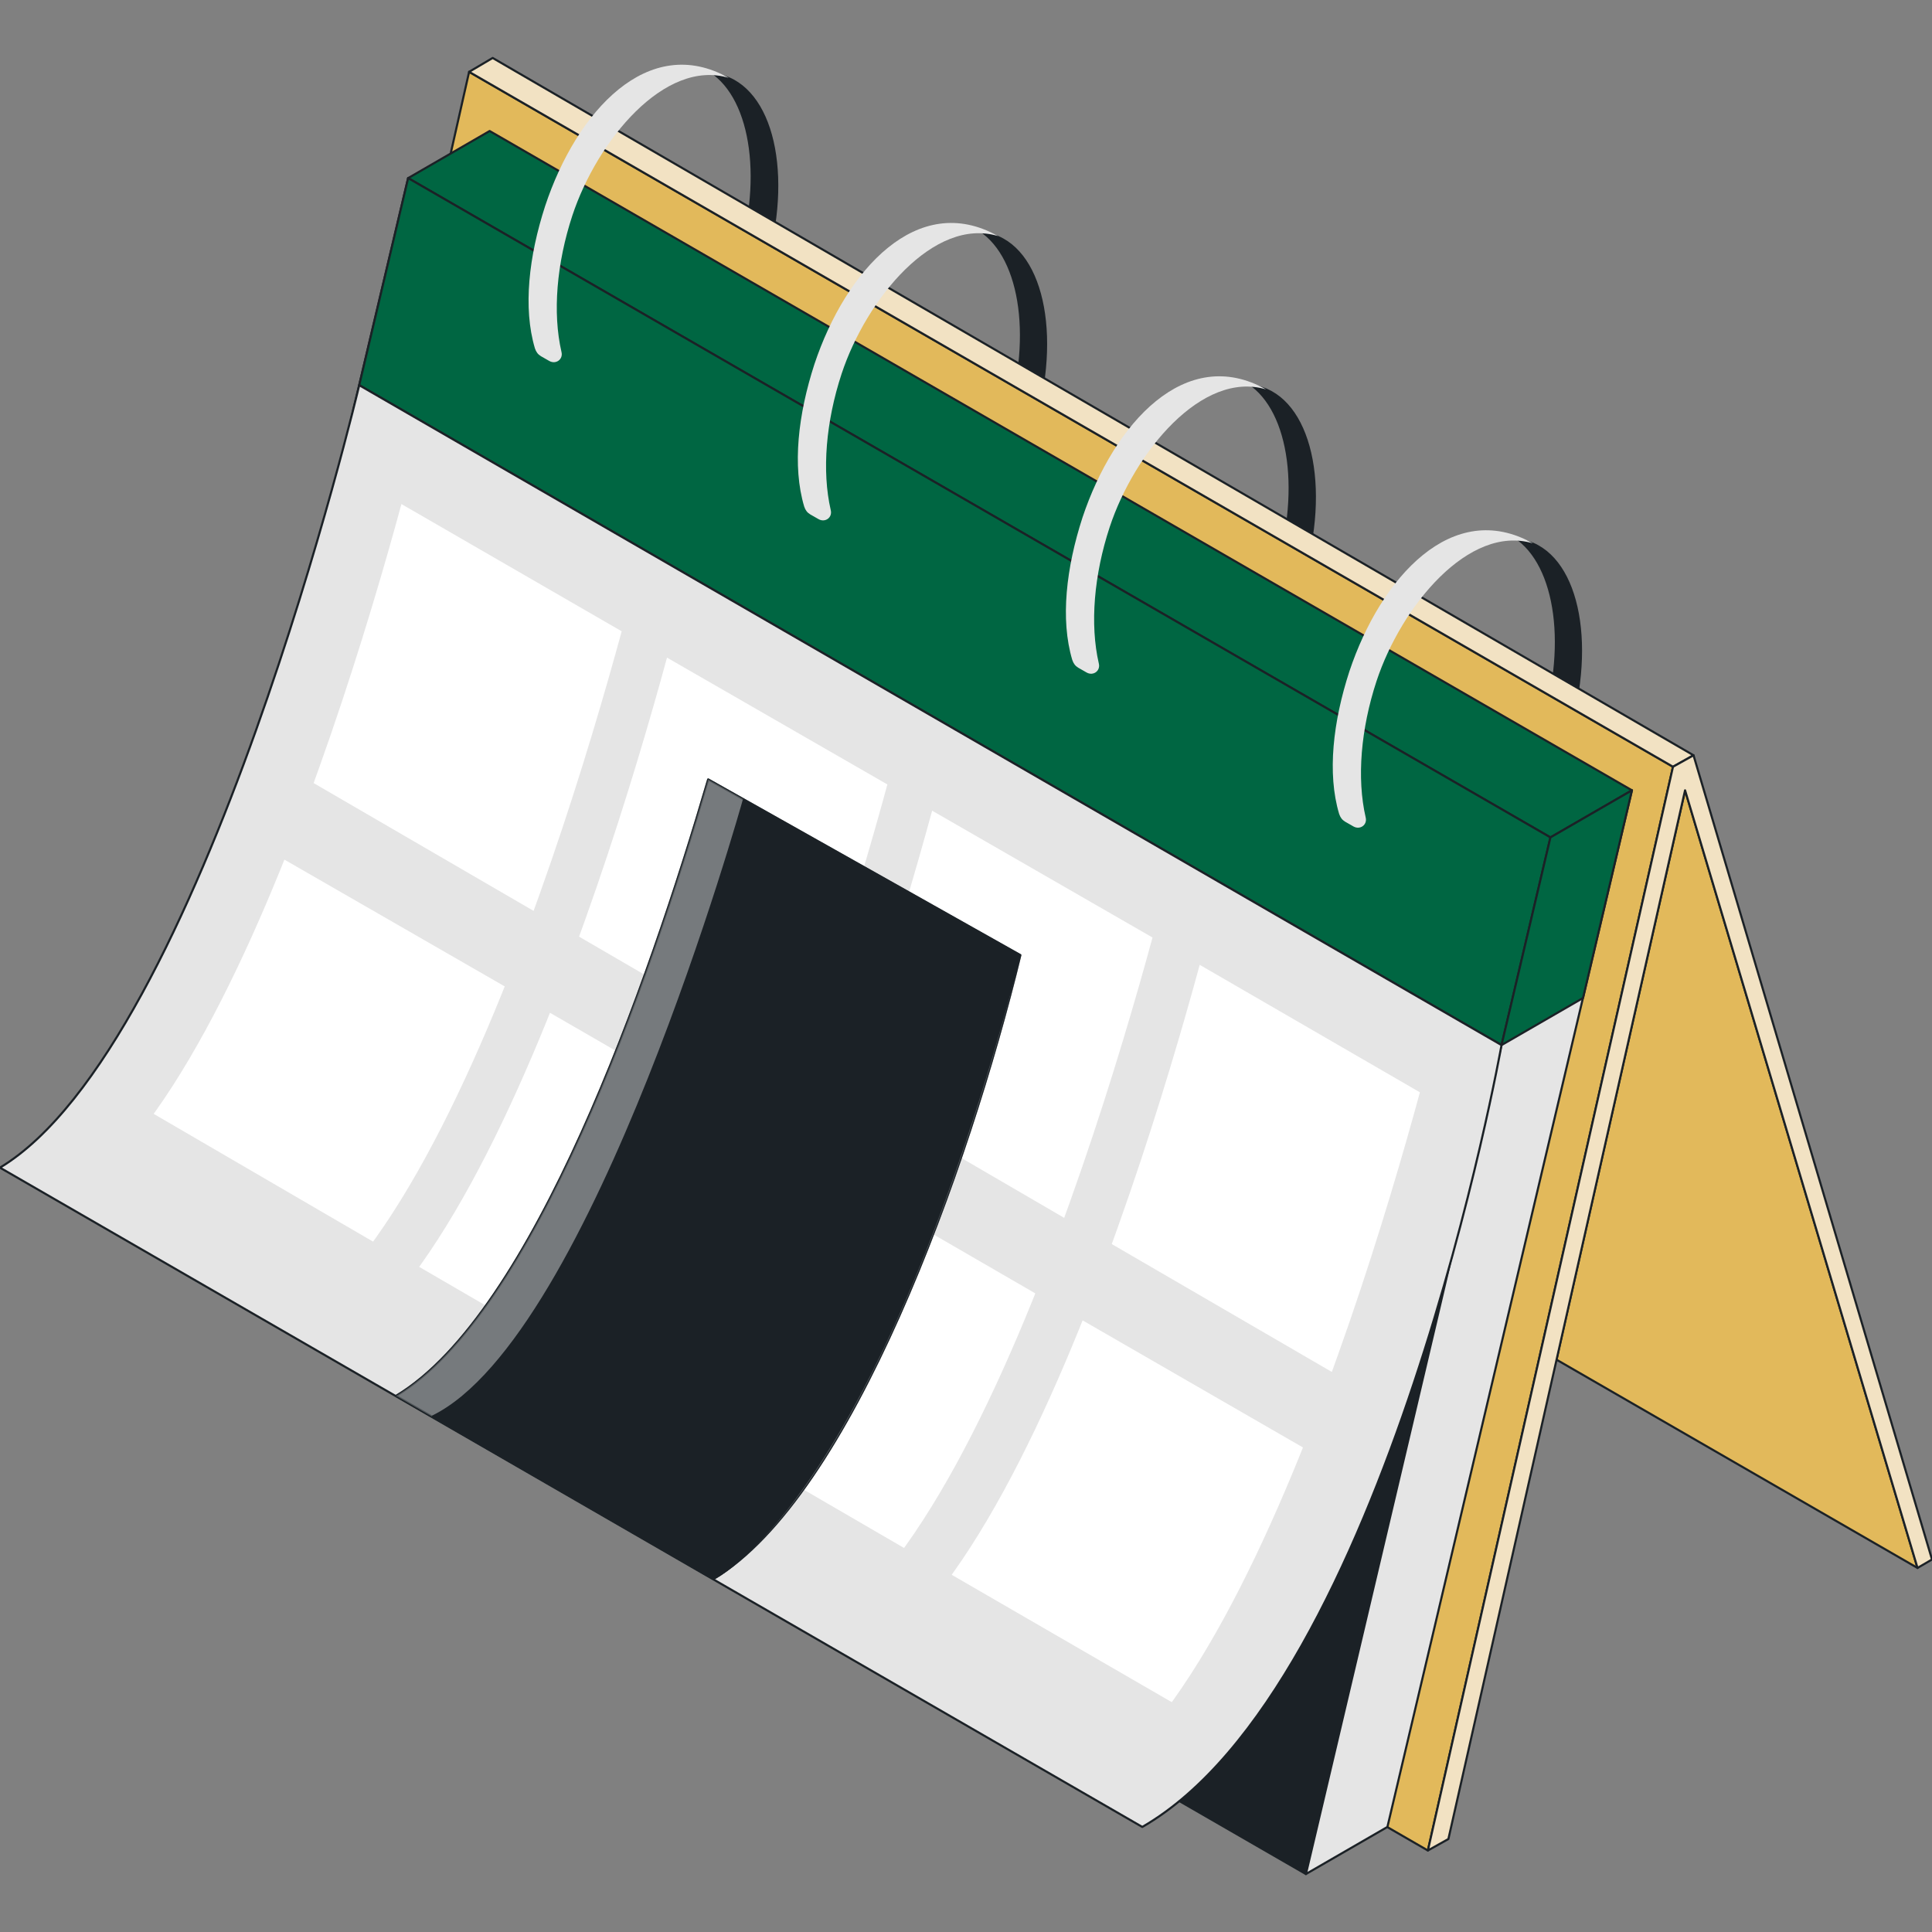
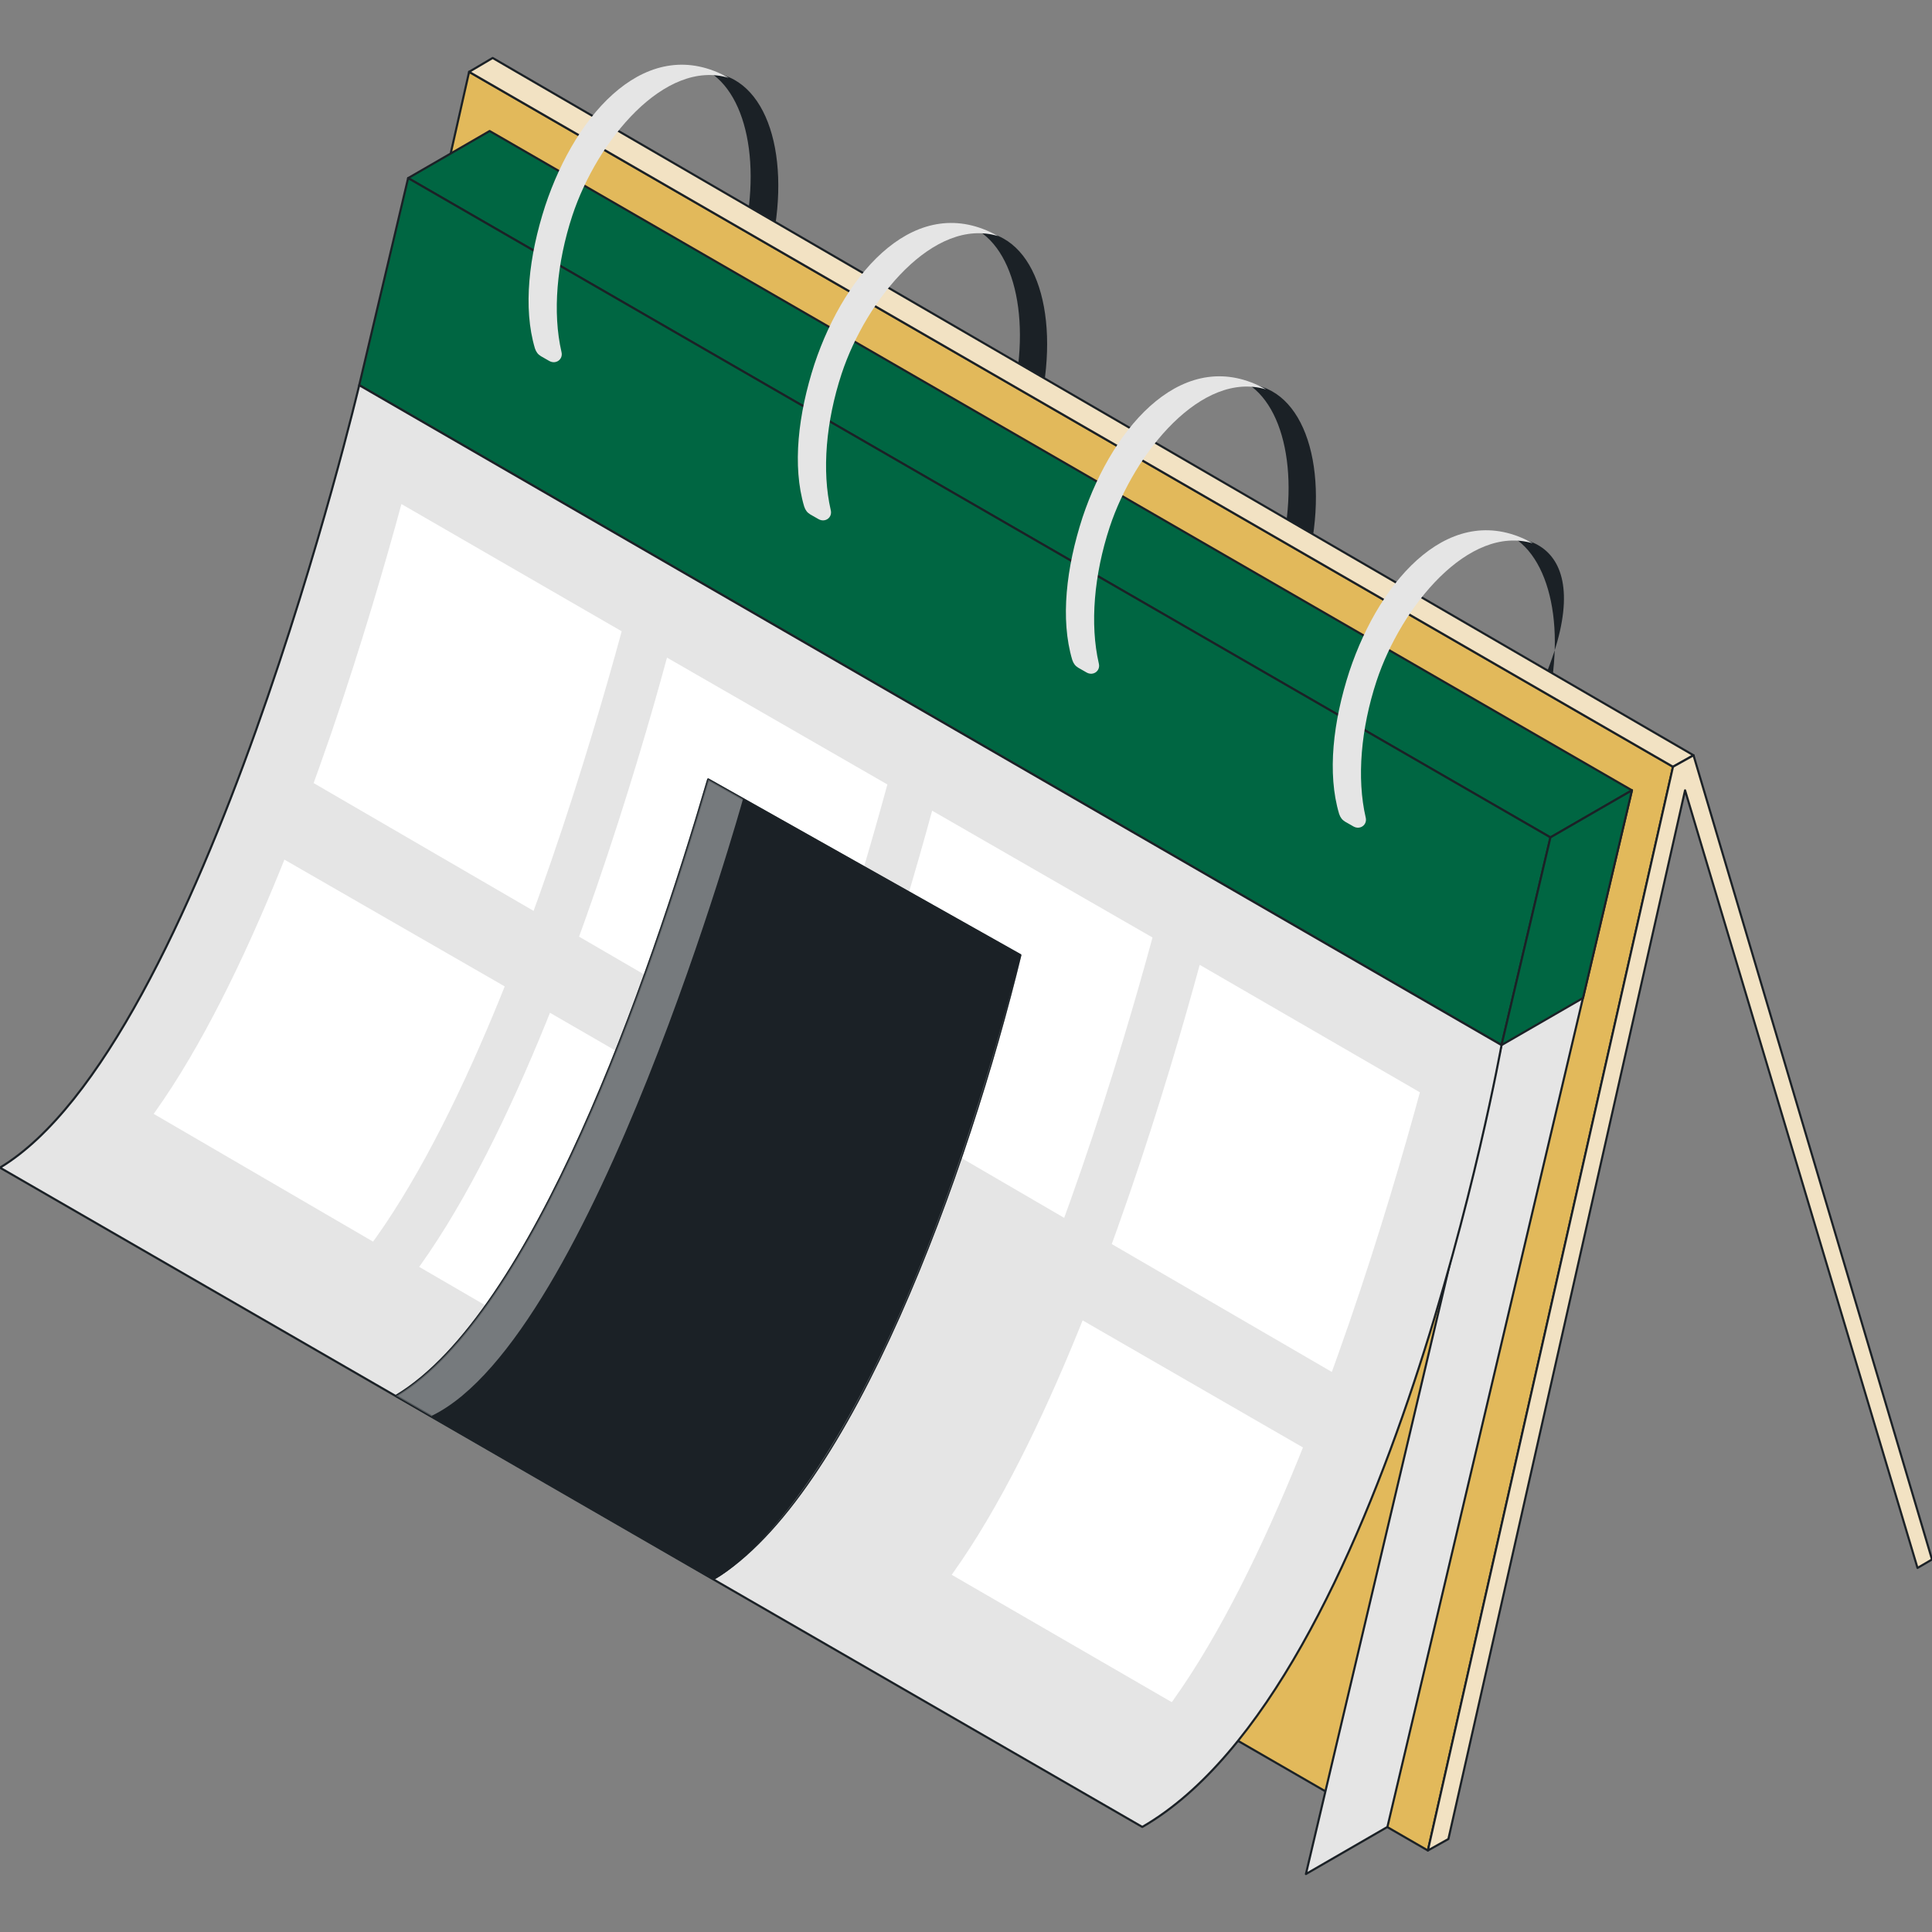
<svg xmlns="http://www.w3.org/2000/svg" xmlns:xlink="http://www.w3.org/1999/xlink" version="1.1" id="Ebene_4" x="0px" y="0px" viewBox="0 0 320 320" style="enable-background:new 0 0 320 320;" xml:space="preserve" width="260" height="260">
  <rect x="0" y="0" width="320" height="320" fill="#808080" stroke="none" />
  <style type="text/css">
	.st0{fill:#1B2126;}
	.st1{fill:#E2B95B;stroke:#1B2126;stroke-width:0.35;stroke-linejoin:round;stroke-miterlimit:10;}
	.st2{fill:#1B2126;stroke:#1B2126;stroke-width:0.35;stroke-linejoin:round;stroke-miterlimit:10;}
	.st3{fill:#E5E5E5;stroke:#1B2126;stroke-width:0.35;stroke-linejoin:round;stroke-miterlimit:10;}
	.st4{fill:#006642;stroke:#1B2126;stroke-width:0.35;stroke-linejoin:round;stroke-miterlimit:10;}
	.st5{fill:#F2E2C3;stroke:#1B2126;stroke-width:0.35;stroke-linecap:round;stroke-linejoin:round;stroke-miterlimit:10;}
	.st6{fill:#E5E5E5;}
	.st7{clip-path:url(#SVGID_00000113339097678733243880000013266341599675644291_);fill:#FFFFFF;}
	.st8{clip-path:url(#SVGID_00000165202572301956376030000001671805316762457993_);fill:#FFFFFF;}
	.st9{clip-path:url(#SVGID_00000013901905713789145140000018241719373122791613_);fill:#FFFFFF;}
	.st10{clip-path:url(#SVGID_00000155128573273771280270000005921400301491558282_);fill:#FFFFFF;}
	.st11{clip-path:url(#SVGID_00000023961244484970550330000004085220707425196175_);fill:#FFFFFF;}
	.st12{clip-path:url(#SVGID_00000094588471318334830510000016783168515121287598_);fill:#FFFFFF;}
	.st13{clip-path:url(#SVGID_00000176764128070937666910000004424391121622448279_);fill:#FFFFFF;}
	.st14{clip-path:url(#SVGID_00000131354965775029542690000011263604331751485091_);fill:#FFFFFF;}
	.st15{fill:none;stroke:#1B2126;stroke-width:0.35;stroke-linejoin:round;stroke-miterlimit:10;}
	
		.st16{opacity:0.4;fill:#FFFFFF;stroke:#1B2126;stroke-width:0.35;stroke-linejoin:round;stroke-miterlimit:10;enable-background:new    ;}
</style>
  <path class="st0" d="M164.6,38.8c-0.8-0.3-1.6-0.4-2.4-0.5c6.9,4.5,8.9,18.3,4.1,32.5s-14.5,24.1-22.8,23.6c0.7,0.4,1.4,0.8,2.2,1.1  c8.7,2.9,19.9-7.5,25.1-23.1S173.3,41.7,164.6,38.8z" />
  <path class="st0" d="M120,12.5c-0.8-0.3-1.6-0.4-2.4-0.5c6.9,4.5,8.9,18.3,4.1,32.5S107.3,68.6,99,68.1c0.7,0.4,1.4,0.8,2.2,1.1  c8.7,2.9,19.9-7.5,25.1-23.1C131.5,30.4,128.7,15.4,120,12.5z" />
-   <path class="st0" d="M253.2,89.6c-0.8-0.3-1.6-0.4-2.4-0.5c6.9,4.5,8.9,18.3,4.1,32.5c-4.7,14.2-14.5,24.1-22.8,23.6  c0.7,0.4,1.4,0.8,2.2,1.1c8.7,2.9,19.9-7.5,25.1-23.1C264.6,107.6,261.9,92.5,253.2,89.6z" />
+   <path class="st0" d="M253.2,89.6c-0.8-0.3-1.6-0.4-2.4-0.5c6.9,4.5,8.9,18.3,4.1,32.5c-4.7,14.2-14.5,24.1-22.8,23.6  c0.7,0.4,1.4,0.8,2.2,1.1C264.6,107.6,261.9,92.5,253.2,89.6z" />
  <path class="st0" d="M209.1,64.1c-0.8-0.3-1.6-0.4-2.4-0.5c6.9,4.5,8.9,18.3,4.1,32.5s-14.5,24.1-22.8,23.6c0.7,0.4,1.4,0.8,2.2,1.1  c8.7,2.9,19.9-7.5,25.1-23.1C220.6,82,217.7,67,209.1,64.1z" />
  <polygon class="st1" points="37.2,191.4 77.7,11.9 277.1,127 236.5,306.5 " />
-   <polygon class="st2" points="67.6,29.5 27,201.2 216.3,310.4 256.8,138.7 " />
  <polygon class="st3" points="270.3,130.9 229.8,302.6 216.3,310.4 256.8,138.7 " />
  <polygon class="st4" points="81.1,21.7 67.6,29.5 256.8,138.7 270.3,130.9 " />
  <polygon class="st4" points="59.5,63.8 248.7,173.1 256.8,138.7 67.6,29.5 " />
  <polygon class="st4" points="248.7,173.1 262.2,165.3 270.3,130.9 256.8,138.7 " />
  <polygon class="st5" points="280.5,125.1 81.6,9.6 77.7,11.9 277.1,127 " />
-   <polygon class="st1" points="317.6,259.7 257.8,225.2 279.1,130.9 " />
  <polygon class="st5" points="320,258.3 280.5,125.1 277.1,127 236.5,306.5 239.9,304.6 279.1,130.9 317.6,259.7 " />
  <path class="st6" d="M223.5,111.2c-2.7,8.3-3.7,16.9-1.7,23.6c0.2,0.6,0.5,1,1,1.3l1.4,0.8c1.1,0.6,2.3-0.3,2-1.5  c-1.5-6.5-0.8-14.7,1.8-22.6c4.1-12.4,15.3-26,25.9-22.8C240.6,82.5,228.7,95.6,223.5,111.2z" />
  <path class="st6" d="M134.9,60.3c-2.7,8.3-3.7,16.9-1.7,23.6c0.2,0.6,0.5,1,1,1.3l1.4,0.8c1.1,0.6,2.3-0.3,2-1.5  c-1.5-6.5-0.8-14.7,1.8-22.6c4.1-12.4,15.3-26,25.9-22.8C152,31.6,140.1,44.7,134.9,60.3z" />
  <path class="st6" d="M90.3,34.1c-2.7,8.3-3.7,16.9-1.7,23.6c0.2,0.6,0.5,1,1,1.3l1.4,0.8c1.1,0.6,2.3-0.3,2-1.5  c-1.5-6.5-0.8-14.7,1.8-22.6c4.1-12.4,15.3-26,25.9-22.8C107.4,5.4,95.5,18.4,90.3,34.1z" />
  <path class="st3" d="M248.7,173.1c0,0-18.9,106.1-59.5,129.5L0,193.4C33.7,173.1,59.5,63.8,59.5,63.8L248.7,173.1z" />
  <g>
    <g>
      <defs>
        <path id="SVGID_1_" d="M10.5,199.5C44.2,179.2,70,69.9,70,69.9l36.5,21c0,0-25.8,109.3-59.5,129.5L10.5,199.5z" />
      </defs>
      <clipPath id="SVGID_00000023994737929660516780000015466596198566135721_">
        <use xlink:href="#SVGID_1_" style="overflow:visible;" />
      </clipPath>
      <polygon style="clip-path:url(#SVGID_00000023994737929660516780000015466596198566135721_);fill:#FFFFFF;" points="60.8,80.2     106.5,106.6 91.7,152.8 47.3,127   " />
    </g>
    <g>
      <defs>
        <path id="SVGID_00000181058549483556234450000008618573519815871363_" d="M10.5,199.5C44.2,179.2,70,69.9,70,69.9l36.5,21     c0,0-25.8,109.3-59.5,129.5L10.5,199.5z" />
      </defs>
      <clipPath id="SVGID_00000099648773020378152970000008582666711133154706_">
        <use xlink:href="#SVGID_00000181058549483556234450000008618573519815871363_" style="overflow:visible;" />
      </clipPath>
      <polygon style="clip-path:url(#SVGID_00000099648773020378152970000008582666711133154706_);fill:#FFFFFF;" points="38.8,137.6     84.5,163.9 69.6,210.2 25.3,184.4   " />
    </g>
  </g>
  <g>
    <g>
      <defs>
        <path id="SVGID_00000165924628893363600650000000069685845826578863_" d="M54.5,224.8C88.2,204.5,114,95.3,114,95.3l36.5,21     c0,0-25.8,109.3-59.5,129.5L54.5,224.8z" />
      </defs>
      <clipPath id="SVGID_00000068639858792199936880000010163348815240155296_">
        <use xlink:href="#SVGID_00000165924628893363600650000000069685845826578863_" style="overflow:visible;" />
      </clipPath>
      <polygon style="clip-path:url(#SVGID_00000068639858792199936880000010163348815240155296_);fill:#FFFFFF;" points="104.7,105.6     150.4,131.9 135.6,178.2 91.2,152.4   " />
    </g>
    <g>
      <defs>
        <path id="SVGID_00000147198037003492350290000010119115802016413326_" d="M54.5,224.8C88.2,204.5,114,95.3,114,95.3l36.5,21     c0,0-25.8,109.3-59.5,129.5L54.5,224.8z" />
      </defs>
      <clipPath id="SVGID_00000124875356425306798730000012962473660900555424_">
        <use xlink:href="#SVGID_00000147198037003492350290000010119115802016413326_" style="overflow:visible;" />
      </clipPath>
      <polygon style="clip-path:url(#SVGID_00000124875356425306798730000012962473660900555424_);fill:#FFFFFF;" points="82.7,162.9     128.4,189.3 113.6,235.5 69.2,209.7   " />
    </g>
  </g>
  <g>
    <g>
      <defs>
        <path id="SVGID_00000027606364589827065610000014968859791941745081_" d="M98.4,250.2c33.7-20.3,59.5-129.5,59.5-129.5l36.5,21     c0,0-25.8,109.3-59.5,129.5L98.4,250.2z" />
      </defs>
      <clipPath id="SVGID_00000084510888068268988580000002612285417804951179_">
        <use xlink:href="#SVGID_00000027606364589827065610000014968859791941745081_" style="overflow:visible;" />
      </clipPath>
      <polygon style="clip-path:url(#SVGID_00000084510888068268988580000002612285417804951179_);fill:#FFFFFF;" points="148.7,131     194.4,157.3 179.5,203.6 135.2,177.8   " />
    </g>
    <g>
      <defs>
        <path id="SVGID_00000032643930094848237140000014998962034348823682_" d="M98.4,250.2c33.7-20.3,59.5-129.5,59.5-129.5l36.5,21     c0,0-25.8,109.3-59.5,129.5L98.4,250.2z" />
      </defs>
      <clipPath id="SVGID_00000024703281674899735980000017921053449111529361_">
        <use xlink:href="#SVGID_00000032643930094848237140000014998962034348823682_" style="overflow:visible;" />
      </clipPath>
-       <polygon style="clip-path:url(#SVGID_00000024703281674899735980000017921053449111529361_);fill:#FFFFFF;" points="126.7,188.3     172.3,214.7 157.5,260.9 113.1,235.1   " />
    </g>
  </g>
  <g>
    <g>
      <defs>
        <path id="SVGID_00000111885934668057894830000005776027486035937169_" d="M142.7,275.8c33.7-20.3,59.5-129.5,59.5-129.5l36.5,21     c0,0-25.8,109.3-59.5,129.5L142.7,275.8z" />
      </defs>
      <clipPath id="SVGID_00000178921462567246324400000009691960642924573631_">
        <use xlink:href="#SVGID_00000111885934668057894830000005776027486035937169_" style="overflow:visible;" />
      </clipPath>
      <polygon style="clip-path:url(#SVGID_00000178921462567246324400000009691960642924573631_);fill:#FFFFFF;" points="193,156.5     238.6,182.9 223.8,229.1 179.4,203.3   " />
    </g>
    <g>
      <defs>
        <path id="SVGID_00000101816284626504068240000008149751573825561233_" d="M142.7,275.8c33.7-20.3,59.5-129.5,59.5-129.5l36.5,21     c0,0-25.8,109.3-59.5,129.5L142.7,275.8z" />
      </defs>
      <clipPath id="SVGID_00000038408231853073051480000017105731488575606197_">
        <use xlink:href="#SVGID_00000101816284626504068240000008149751573825561233_" style="overflow:visible;" />
      </clipPath>
      <polygon style="clip-path:url(#SVGID_00000038408231853073051480000017105731488575606197_);fill:#FFFFFF;" points="171,213.9     216.6,240.2 201.8,286.4 157.4,260.7   " />
    </g>
  </g>
  <path class="st6" d="M179.3,85.7c-2.7,8.3-3.7,16.9-1.7,23.6c0.2,0.6,0.5,1,1,1.3l1.4,0.8c1.1,0.6,2.3-0.3,2-1.5  c-1.5-6.5-0.8-14.7,1.8-22.6c4.1-12.4,15.3-26,25.9-22.8C196.4,57,184.5,70.1,179.3,85.7z" />
-   <path class="st15" d="M134.9,271" />
  <path class="st2" d="M117.3,129.1c-9.9,33.8-28.9,88.4-51.7,102.1l52.6,30.3c22.8-13.7,42.2-67.9,50.8-103.3L117.3,129.1z" />
  <path class="st16" d="M117.3,129.1c-9.9,33.8-28.9,88.4-51.7,102.1l52.6,30.3c22.8-13.7,42.2-67.9,50.8-103.3L117.3,129.1z" />
  <path class="st2" d="M123.2,132.5c0,0-24.8,89-51.5,102.1l46.4,26.9c0,0,26.9-12.1,50.8-103.3L123.2,132.5z" />
</svg>